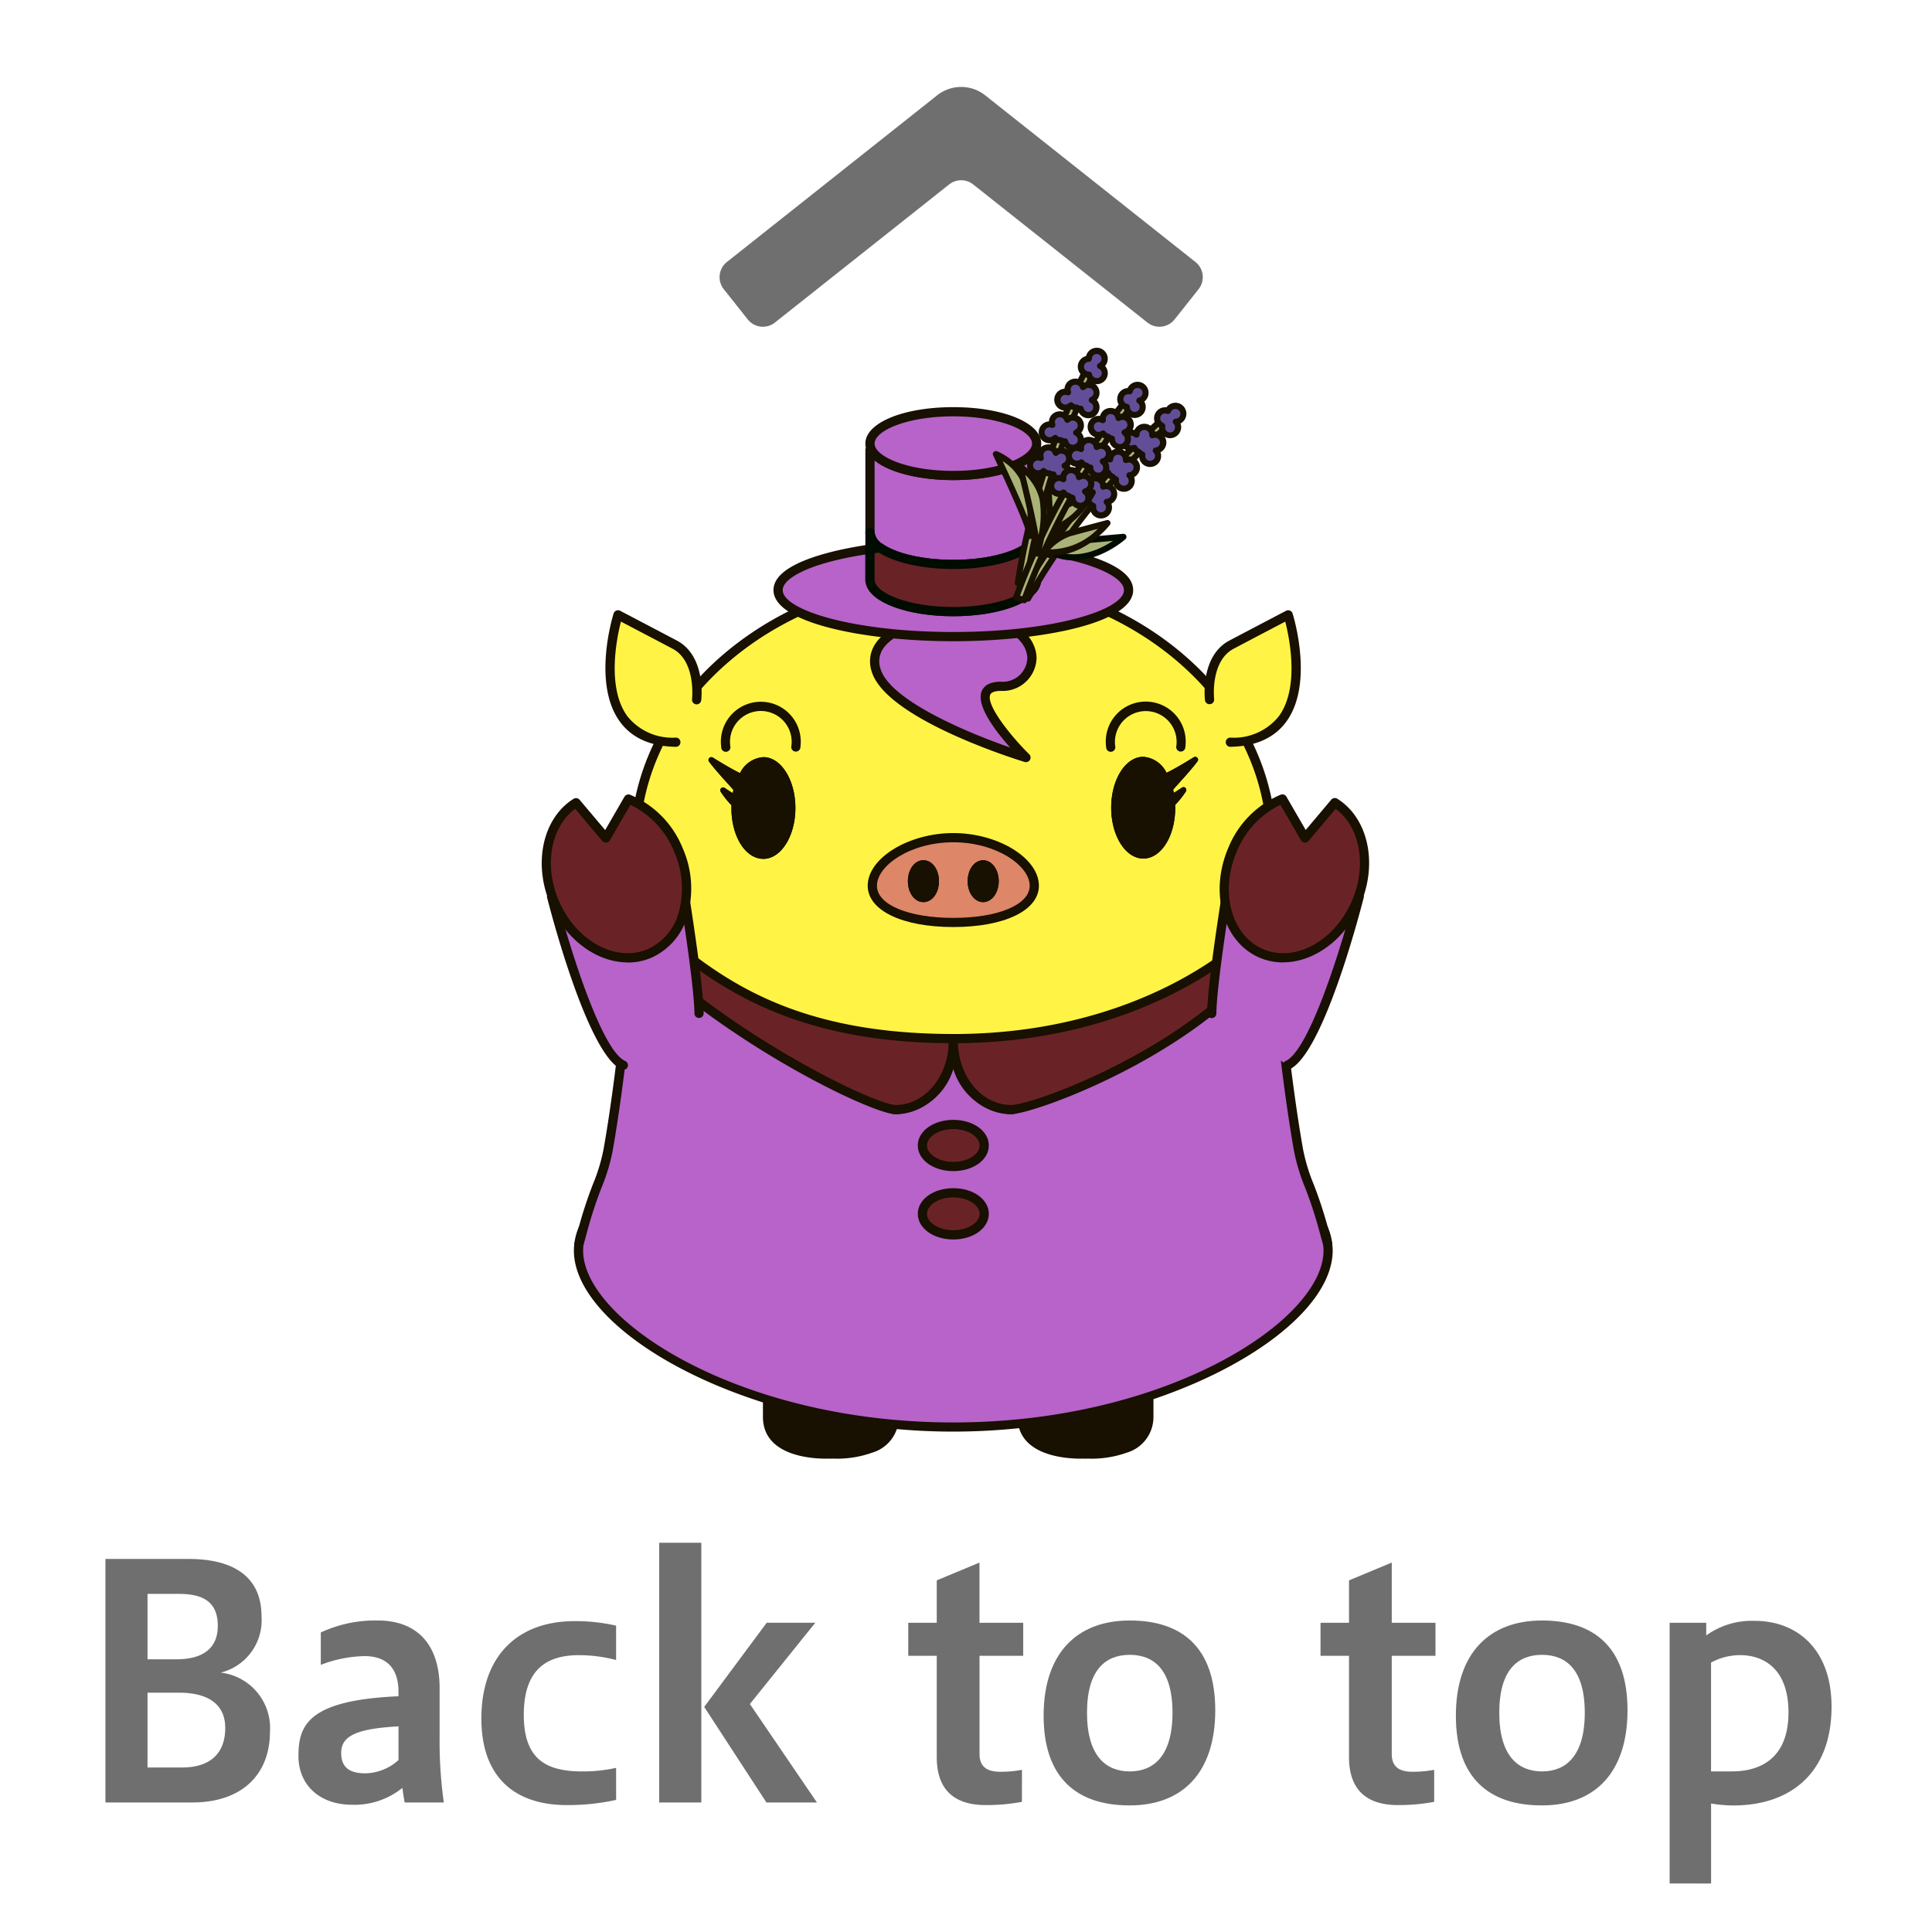
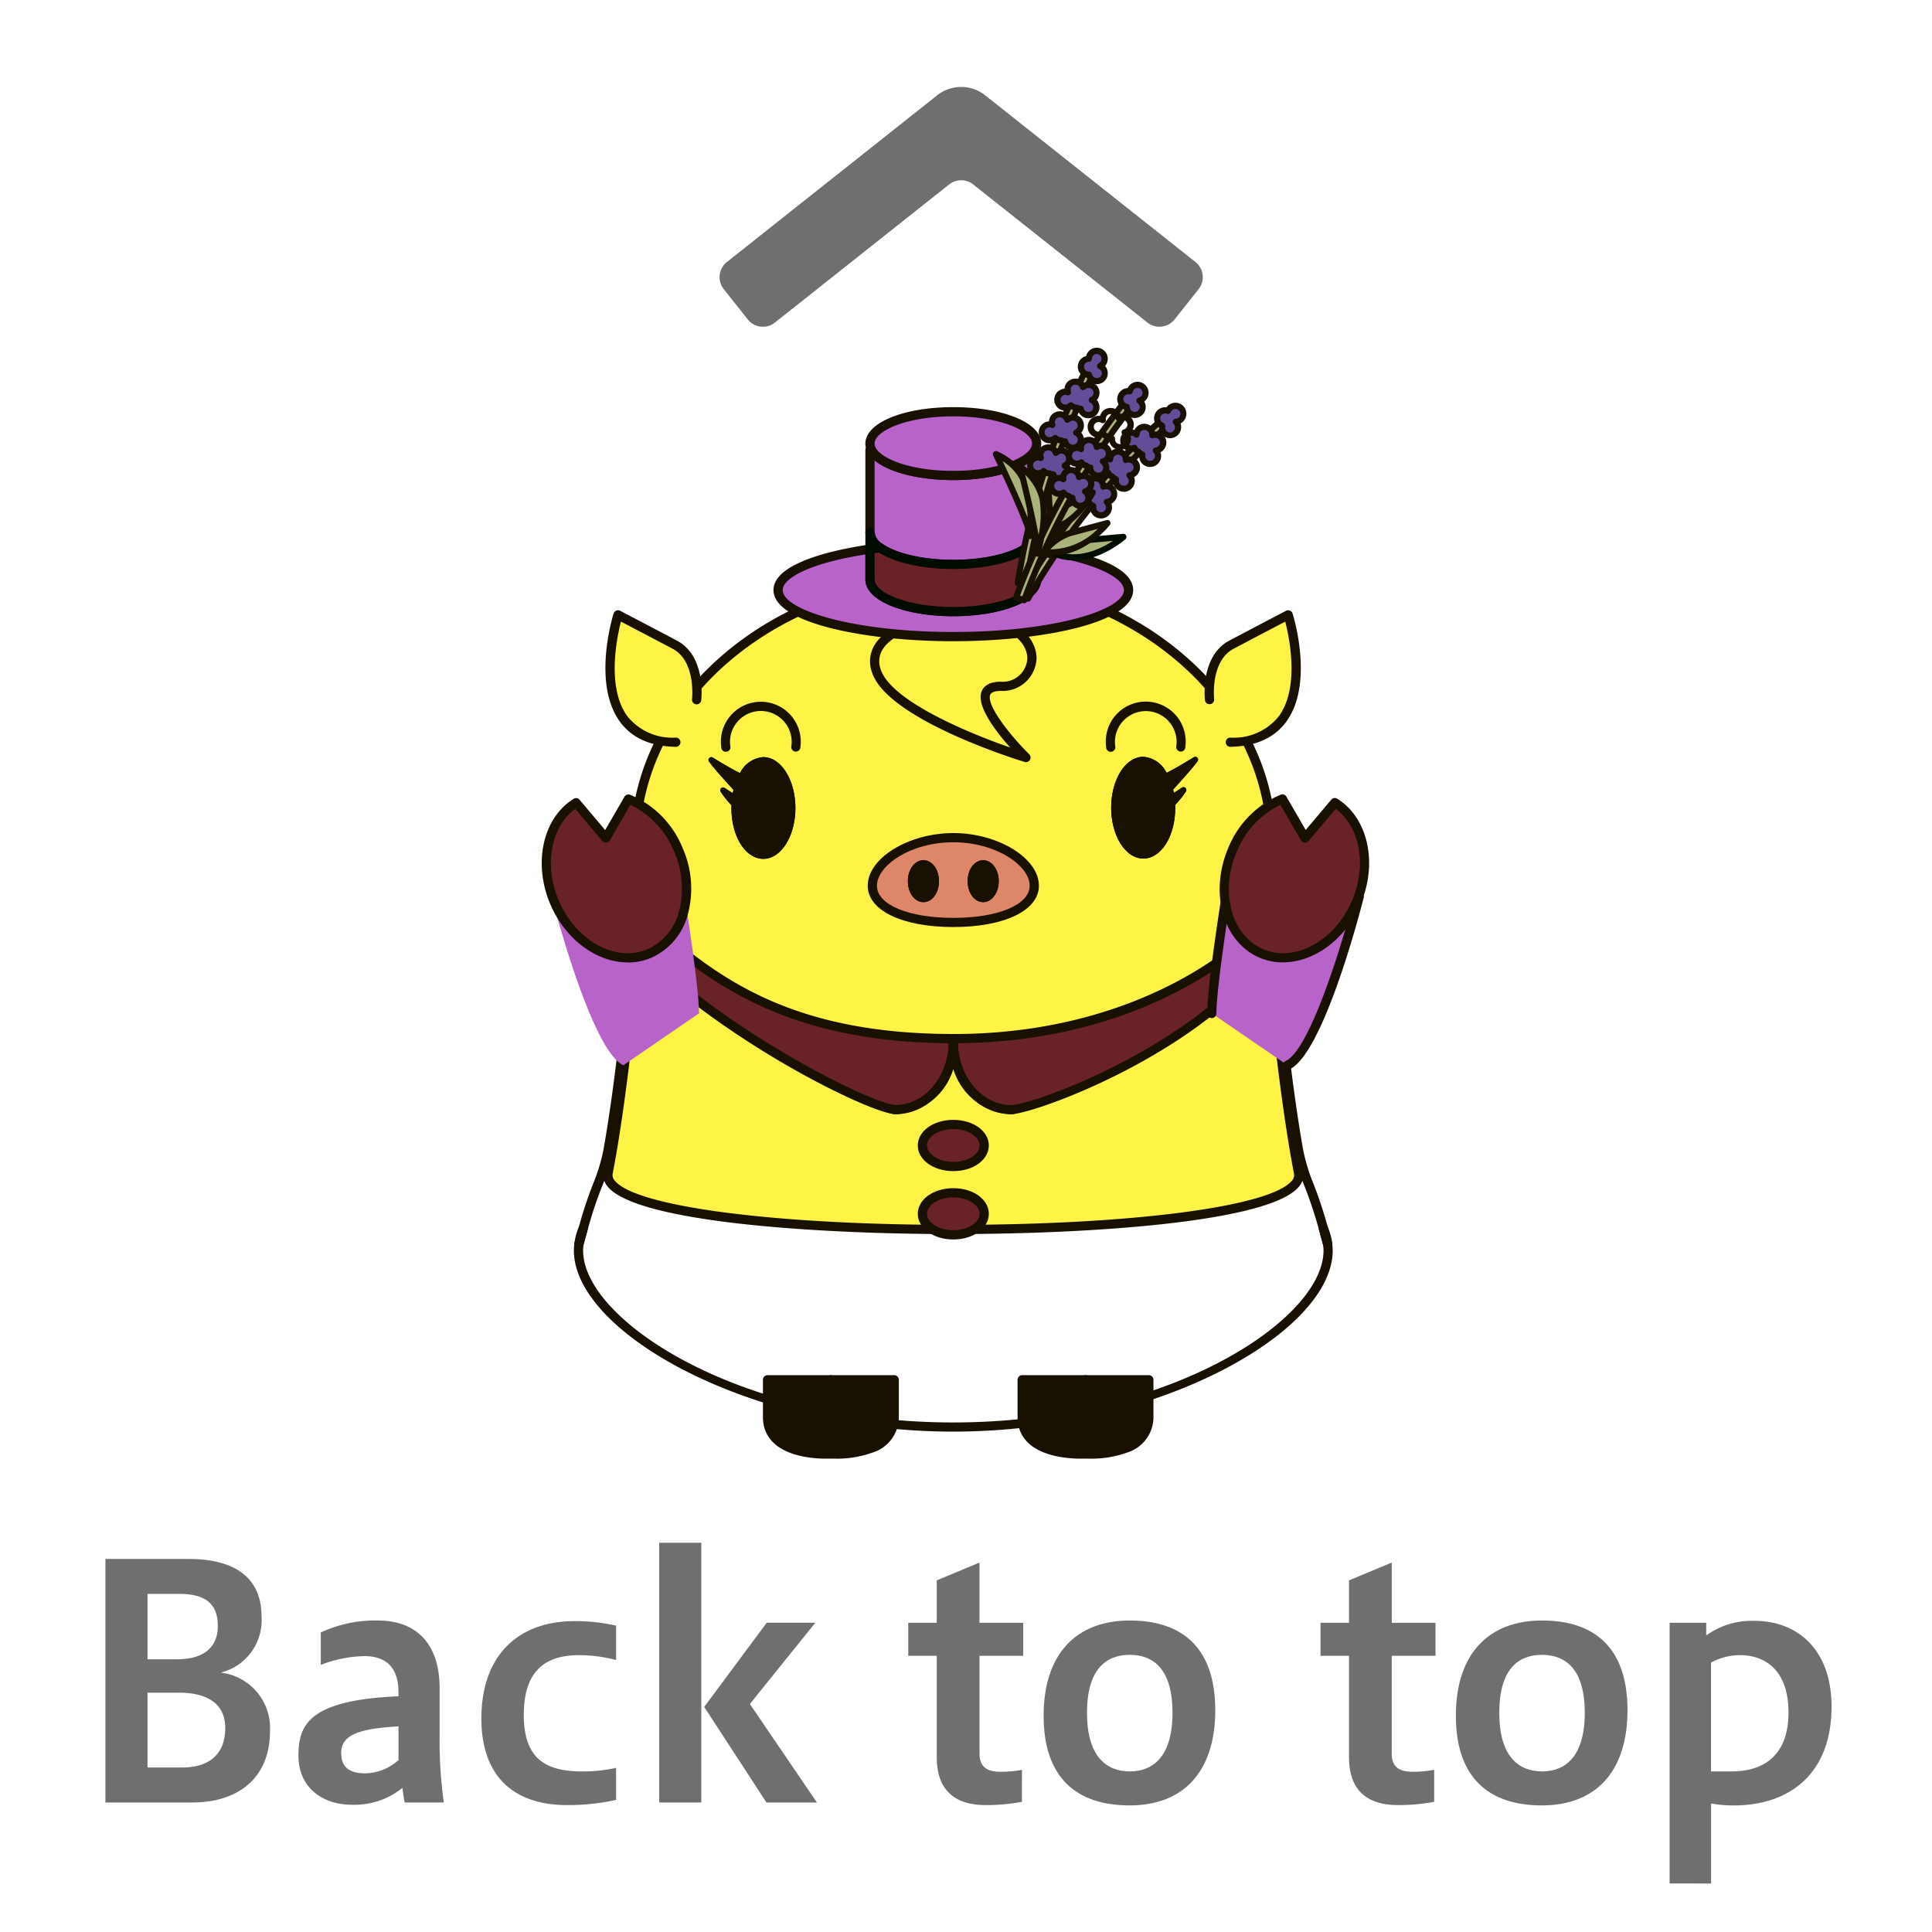
<svg xmlns="http://www.w3.org/2000/svg" id="レイヤー_1" data-name="レイヤー 1" width="200" height="200" viewBox="0 0 200 200">
  <defs>
    <style>.cls-1{fill:#181000;}.cls-2{fill:#fff445;}.cls-3,.cls-4{fill:#b763c9;}.cls-10,.cls-3,.cls-8{stroke:#000c00;stroke-linecap:round;stroke-linejoin:round;}.cls-3,.cls-8{stroke-width:0.954px;}.cls-5{fill:#000c00;}.cls-6{fill:#de8668;}.cls-7,.cls-8{fill:#692327;}.cls-10,.cls-9{fill:#aab377;}.cls-10{stroke-width:0.636px;}.cls-11{fill:#624e98;}.cls-12{fill:#6f6f6f;}</style>
  </defs>
  <path class="cls-1" d="M112.406,142.834v7.677s6.524.436,6.524-3.837v-3.84Z" />
  <path class="cls-1" d="M112.9,151h0c-.331,0-.529-.013-.529-.013a.475.475,0,0,1-.444-.476v-7.677a.477.477,0,0,1,.476-.478h6.524a.479.479,0,0,1,.478.478v3.84a3.841,3.841,0,0,1-2.745,3.7A10.815,10.815,0,0,1,112.9,151Zm-.022-.952a9.865,9.865,0,0,0,3.432-.561,2.89,2.89,0,0,0,2.14-2.813v-3.363h-5.572v6.737Z" />
  <path class="cls-1" d="M105.811,146.674c0,4.273,6.525,3.837,6.525,3.837v-7.677h-6.525Z" />
  <path class="cls-1" d="M111.839,151h0c-1.527,0-6.5-.311-6.5-4.326v-3.84a.477.477,0,0,1,.476-.478h6.525a.479.479,0,0,1,.477.478v7.677a.476.476,0,0,1-.445.476s-.2.013-.529.013Zm-5.55-7.689v3.363c0,3.045,3.88,3.374,5.55,3.374h.019v-6.737Z" />
  <path class="cls-1" d="M86.048,142.834v7.677s6.522.436,6.522-3.837v-3.84Z" />
  <path class="cls-1" d="M86.546,151h0c-.331,0-.529-.013-.529-.013a.475.475,0,0,1-.445-.476v-7.677a.477.477,0,0,1,.476-.478H92.57a.478.478,0,0,1,.477.478v3.84a3.841,3.841,0,0,1-2.743,3.7,10.807,10.807,0,0,1-3.758.627Zm-.021-.952a9.52,9.52,0,0,0,3.429-.561,2.891,2.891,0,0,0,2.14-2.813v-3.363H86.525v6.737Z" />
  <path class="cls-1" d="M79.452,146.674c0,4.273,6.525,3.837,6.525,3.837v-7.677H79.452Z" />
  <path class="cls-1" d="M85.48,151h0c-1.526,0-6.5-.311-6.5-4.326v-3.84a.477.477,0,0,1,.476-.478h6.525a.479.479,0,0,1,.477.478v7.677a.476.476,0,0,1-.445.476s-.2.013-.529.013Zm-5.551-7.689v3.363c0,3.045,3.881,3.374,5.551,3.374H85.5v-6.737Z" />
  <path class="cls-2" d="M134.423,121.416c-1.706-8.828-2.783-21.488-2.783-21.488V87.5C131.64,72.2,116.887,59.8,98.688,59.8S65.731,72.2,65.731,87.5V99.928s-1.073,12.66-2.779,21.488C61.446,129.227,135.93,129.227,134.423,121.416Z" />
  <path class="cls-1" d="M98.69,127.75c-14.633,0-32.782-1.284-35.77-4.9a1.805,1.805,0,0,1-.436-1.521c1.682-8.7,2.762-21.311,2.773-21.438l0-12.392c0-15.532,15-28.169,33.433-28.169s33.43,12.637,33.43,28.169V99.928c.008.086,1.092,12.7,2.772,21.4a1.808,1.808,0,0,1-.435,1.521c-2.989,3.62-21.138,4.9-35.765,4.9Zm0-67.47c-17.91,0-32.481,12.209-32.481,27.215V99.928c-.011.166-1.094,12.827-2.786,21.578a.829.829,0,0,0,.235.732c2.216,2.684,16.623,4.56,35.034,4.56s32.812-1.876,35.029-4.56a.838.838,0,0,0,.235-.732c-1.691-8.751-2.778-21.412-2.79-21.539V87.5c0-15.006-14.57-27.215-32.476-27.215Z" />
  <path class="cls-3" d="M137,127.181c.144.536.293,1.078.441,1.618A5.931,5.931,0,0,0,137,127.181Z" />
  <path class="cls-3" d="M60.372,127.182a5.94,5.94,0,0,0-.441,1.614C60.08,128.259,60.228,127.718,60.372,127.182Z" />
-   <path class="cls-4" d="M137.442,128.8c-.148-.54-.3-1.082-.441-1.618-1.12-4.149-2.1-5.45-2.578-8.136-1.294-7.285-2.225-16.963-2.6-21.213-9.547,5.534-24.9,17.03-27.156,17.03-3.3,0-5.981-3.166-5.981-7.078,0,3.912-2.678,7.078-5.984,7.078-2.25,0-17.61-11.5-27.154-17.03-.374,4.25-1.3,13.928-2.6,21.213-.479,2.686-1.46,3.99-2.58,8.137-.144.536-.292,1.077-.441,1.614a5.718,5.718,0,0,0-.045.667c0,7.98,17.372,18.265,38.795,18.265s38.806-10.285,38.806-18.265A5.265,5.265,0,0,0,137.442,128.8Z" />
  <path class="cls-1" d="M98.681,148.2c-21.15,0-39.272-10.305-39.272-18.741a5.83,5.83,0,0,1,.048-.724.332.332,0,0,1,.015-.071c.149-.536.3-1.075.44-1.607a43.822,43.822,0,0,1,1.483-4.505,18.625,18.625,0,0,0,1.088-3.6c1.309-7.369,2.249-17.259,2.591-21.169a.475.475,0,0,1,.713-.372c4.154,2.408,9.484,5.994,14.186,9.158,5.7,3.838,11.6,7.809,12.731,7.809,3.036,0,5.505-2.961,5.505-6.6a.478.478,0,0,1,.955,0c0,3.641,2.468,6.6,5.5,6.6,1.131,0,7.029-3.972,12.733-7.809,4.7-3.164,10.03-6.75,14.183-9.158a.476.476,0,0,1,.714.372c.345,3.917,1.288,13.818,2.594,21.169a18.527,18.527,0,0,0,1.086,3.6,44.4,44.4,0,0,1,1.483,4.5l.439,1.616a5.385,5.385,0,0,1,.063.79c0,8.436-18.129,18.741-39.283,18.741ZM60.4,128.888a5.029,5.029,0,0,0-.036.575c0,7.163,16.09,17.789,38.317,17.789s38.33-10.626,38.33-17.789a4.706,4.706,0,0,0-.044-.6l-.427-1.554a43.227,43.227,0,0,0-1.453-4.407,19.772,19.772,0,0,1-1.135-3.77c-1.235-6.956-2.145-16.17-2.536-20.5-4.026,2.381-9.035,5.753-13.481,8.744-7.565,5.091-11.91,7.97-13.266,7.97a6.554,6.554,0,0,1-5.981-4.7,6.559,6.559,0,0,1-5.984,4.7c-1.353,0-5.7-2.879-13.264-7.968-4.447-2.993-9.458-6.365-13.483-8.745-.388,4.328-1.3,13.53-2.535,20.5a19.709,19.709,0,0,1-1.133,3.764,43.267,43.267,0,0,0-1.458,4.414c-.14.525-.284,1.056-.431,1.582Z" />
  <path class="cls-5" d="M118.343,88.875c-1.828,0-3.313-2.362-3.313-5.266s1.485-5.264,3.313-5.264A2.92,2.92,0,0,1,120.76,80c1.029-.488,2.794-1.595,2.813-1.606a.3.3,0,0,1,.372.05.288.288,0,0,1,.018.372c-.556.742-1.349,1.618-1.928,2.259-.233.26-.476.528-.591.667.024.109.048.221.07.331.4-.232.825-.529.832-.533a.292.292,0,0,1,.412.4,9.334,9.334,0,0,1-1.106,1.382c0,.1.007.2.007.292,0,2.952-1.457,5.266-3.316,5.266Z" />
  <path class="cls-5" d="M79.029,88.909c-1.858,0-3.312-2.311-3.312-5.265,0-.1,0-.2,0-.292a9.325,9.325,0,0,1-1.106-1.383.293.293,0,0,1,.414-.4s.431.3.829.535c.021-.113.045-.225.07-.332-.116-.14-.36-.411-.6-.673-.578-.639-1.368-1.513-1.923-2.252a.292.292,0,0,1,.021-.374.289.289,0,0,1,.37-.048c.018.011,1.786,1.118,2.814,1.606a2.924,2.924,0,0,1,2.416-1.653c1.829,0,3.317,2.362,3.317,5.266s-1.488,5.265-3.317,5.265Z" />
  <path class="cls-1" d="M118.343,88.875c-1.828,0-3.313-2.362-3.313-5.266s1.485-5.264,3.313-5.264A2.92,2.92,0,0,1,120.76,80c1.029-.488,2.794-1.595,2.813-1.606a.3.3,0,0,1,.372.05.288.288,0,0,1,.018.372c-.556.742-1.349,1.618-1.928,2.259-.233.26-.476.528-.591.667.024.109.048.221.07.331.4-.232.825-.529.832-.533a.292.292,0,0,1,.412.4,9.334,9.334,0,0,1-1.106,1.382c0,.1.007.2.007.292,0,2.952-1.457,5.266-3.316,5.266Z" />
  <path class="cls-1" d="M79.029,88.909c-1.858,0-3.312-2.311-3.312-5.265,0-.1,0-.2,0-.292a9.325,9.325,0,0,1-1.106-1.383.293.293,0,0,1,.414-.4s.431.3.829.535c.021-.113.045-.225.07-.332-.116-.14-.36-.411-.6-.673-.578-.639-1.368-1.513-1.923-2.252a.292.292,0,0,1,.021-.374.289.289,0,0,1,.37-.048c.018.011,1.786,1.118,2.814,1.606a2.924,2.924,0,0,1,2.416-1.653c1.829,0,3.317,2.362,3.317,5.266s-1.488,5.265-3.317,5.265Z" />
  <path class="cls-6" d="M107.069,91.687c0-2.423-3.751-4.972-8.381-4.972S90.3,89.264,90.3,91.687s3.755,3.8,8.385,3.8S107.069,94.112,107.069,91.687Z" />
  <path class="cls-1" d="M98.688,95.967c-5.3,0-8.863-1.719-8.863-4.28,0-2.853,4.225-5.449,8.863-5.449s8.86,2.6,8.86,5.449c0,2.561-3.564,4.28-8.86,4.28Zm0-8.775c-4.454,0-7.908,2.417-7.908,4.5,0,1.959,3.251,3.327,7.908,3.327s7.905-1.368,7.905-3.327c0-2.078-3.455-4.5-7.905-4.5Z" />
  <path class="cls-5" d="M101.78,93.388c-.9,0-1.608-.952-1.608-2.168s.706-2.168,1.608-2.168,1.609.973,1.609,2.168-.721,2.168-1.609,2.168Z" />
  <path class="cls-5" d="M95.592,93.388c-.9,0-1.608-.952-1.608-2.168s.7-2.168,1.608-2.168S97.2,90,97.2,91.22s-.706,2.168-1.608,2.168Z" />
  <path class="cls-1" d="M101.78,93.388c-.9,0-1.608-.952-1.608-2.168s.706-2.168,1.608-2.168,1.609.973,1.609,2.168-.721,2.168-1.609,2.168Z" />
  <path class="cls-1" d="M95.592,93.388c-.9,0-1.608-.952-1.608-2.168s.7-2.168,1.608-2.168S97.2,90,97.2,91.22s-.706,2.168-1.608,2.168Z" />
-   <path class="cls-4" d="M98.7,63.666s-9.44.954-8,5.713,15.512,9.041,15.512,9.041-7.369-7.3-2.633-7.376S108.8,63.693,98.7,63.666Z" />
  <path class="cls-1" d="M106.209,78.9a.467.467,0,0,1-.138-.021c-.586-.178-14.342-4.417-15.831-9.36a3.282,3.282,0,0,1,.391-2.9c1.851-2.774,7.773-3.4,8.022-3.426,5.966.014,8.632,2.5,8.65,4.955a3.509,3.509,0,0,1-3.718,3.374c-.422.007-.951.081-1.078.4-.429,1.068,2.1,4.245,4.037,6.159a.478.478,0,0,1-.335.817ZM98.7,64.142c-.007.005-5.676.606-7.279,3.006a2.345,2.345,0,0,0-.269,2.092c.972,3.225,8.857,6.56,13.417,8.142-1.5-1.682-3.54-4.346-2.948-5.814.258-.648.913-.983,1.946-1a2.542,2.542,0,0,0,2.781-2.413c-.014-1.922-2.415-4-7.648-4.012Z" />
  <path class="cls-1" d="M122.239,77.805a.479.479,0,0,1-.479-.478,3.193,3.193,0,1,0-6.3,0,.477.477,0,1,1-.953,0,4.138,4.138,0,1,1,8.2,0,.478.478,0,0,1-.476.478Z" />
  <path class="cls-1" d="M82.385,77.805a.476.476,0,0,1-.476-.478,3.192,3.192,0,1,0-6.294,0,.478.478,0,1,1-.955,0,4.136,4.136,0,1,1,8.2,0,.476.476,0,0,1-.476.478Z" />
  <path class="cls-7" d="M98.688,107.784c0-.092-.008-.177-.012-.269-19.555,0-26.752-8.1-32.945-13v1.154s-.061.807-.181,2.161c9.855,9.856,24.9,17.03,27.154,17.03C96.01,114.862,98.688,111.7,98.688,107.784Z" />
  <path class="cls-1" d="M92.7,115.338c-2.418,0-17.641-7.317-27.493-17.168a.474.474,0,0,1-.137-.379c.12-1.352.181-2.154.183-2.156l0-1.118a.477.477,0,0,1,.772-.375c.707.559,1.425,1.158,2.174,1.785,5.933,4.95,13.313,11.112,30.475,11.112a.476.476,0,0,1,.475.458l.006.089c0,.065.007.131.007.2,0,4.166-2.9,7.554-6.46,7.554ZM66.044,97.652c9.709,9.624,24.6,16.734,26.66,16.734,2.979,0,5.413-2.851,5.5-6.395-17.179-.118-24.939-6.592-30.618-11.333-.47-.393-.928-.777-1.382-1.146v.159c0,.034-.055.757-.163,1.981Z" />
  <path class="cls-7" d="M98.7,107.515c0,.092-.01.177-.01.269,0,3.912,2.676,7.078,5.981,7.078,2.253,0,19.876-6.247,27.156-17.03-.119-1.354-.185-2.161-.185-2.161V94.518C129.186,98,117.911,107.515,98.7,107.515Z" />
  <path class="cls-1" d="M104.669,115.338c-3.564,0-6.46-3.388-6.46-7.554,0-.06,0-.116.007-.173l.005-.1a.476.476,0,0,1,.477-.469c19.218,0,30.215-9.477,32.553-12.8a.477.477,0,0,1,.867.275V95.67h0s.065.8.181,2.121a.478.478,0,0,1-.079.308c-7.3,10.812-25.147,17.239-27.551,17.239Zm-5.5-7.349c.091,3.545,2.523,6.4,5.5,6.4,2.319,0,19.486-6.218,26.664-16.682-.081-.938-.135-1.59-.157-1.858-3.6,4-14.411,12-32.01,12.143Z" />
  <path class="cls-7" d="M101.884,118.58c0-1.2-1.43-2.176-3.2-2.176s-3.2.973-3.2,2.176,1.435,2.175,3.2,2.175S101.884,119.782,101.884,118.58Z" />
  <path class="cls-1" d="M98.688,121.233c-2.064,0-3.679-1.164-3.679-2.653s1.615-2.652,3.679-2.652,3.674,1.164,3.674,2.652-1.615,2.653-3.674,2.653Zm0-4.353c-1.478,0-2.727.779-2.727,1.7s1.249,1.7,2.727,1.7,2.72-.776,2.72-1.7-1.246-1.7-2.72-1.7Z" />
  <path class="cls-7" d="M101.884,125.654c0-1.2-1.43-2.179-3.2-2.179s-3.2.975-3.2,2.179,1.435,2.18,3.2,2.18S101.884,126.858,101.884,125.654Z" />
  <path class="cls-1" d="M98.688,128.31c-2.064,0-3.679-1.167-3.679-2.656S96.624,123,98.688,123s3.674,1.165,3.674,2.655-1.615,2.656-3.674,2.656Zm0-4.358c-1.478,0-2.727.779-2.727,1.7s1.249,1.7,2.727,1.7,2.72-.782,2.72-1.7-1.246-1.7-2.72-1.7Z" />
  <path class="cls-2" d="M125.213,72.44s-.5-4.248,2.281-5.711,5.859-3.075,5.859-3.075,4.1,13.031-6.005,13.178" />
  <path class="cls-1" d="M127.348,77.311a.478.478,0,0,1-.007-.955,5.962,5.962,0,0,0,5.059-2.228c2.143-2.965,1.08-8.091.65-9.778-1,.521-3.247,1.7-5.332,2.8-2.456,1.291-2.035,5.193-2.03,5.234a.478.478,0,0,1-.949.11c-.021-.187-.5-4.591,2.534-6.188,2.782-1.466,5.858-3.077,5.858-3.077a.478.478,0,0,1,.677.279c.091.293,2.224,7.219-.635,11.175-1.23,1.7-3.187,2.585-5.818,2.626Z" />
  <path class="cls-2" d="M72.115,72.44s.5-4.248-2.28-5.711-5.858-3.075-5.858-3.075-4.1,13.031,6,13.178" />
  <path class="cls-1" d="M69.981,77.311h-.007c-2.629-.041-4.586-.922-5.816-2.625C61.3,70.73,63.429,63.8,63.521,63.51a.481.481,0,0,1,.273-.3.468.468,0,0,1,.405.018s3.075,1.611,5.86,3.077c3.036,1.6,2.553,6,2.531,6.189a.477.477,0,0,1-.948-.111c0-.041.427-3.943-2.027-5.234-2.089-1.1-4.34-2.281-5.336-2.8-.431,1.687-1.492,6.814.652,9.778a5.959,5.959,0,0,0,5.057,2.228.478.478,0,0,1-.007.955Z" />
  <path class="cls-4" d="M98.684,65.9c10.021,0,18.144-2.16,18.144-4.818,0-1.828-3.847-3.423-9.512-4.238v3.274H107.3c-.149,1.771-3.946,3.192-8.617,3.192s-8.464-1.421-8.613-3.192H90.06V56.847c-5.665.815-9.512,2.41-9.512,4.238C80.548,63.743,88.67,65.9,98.684,65.9Z" />
  <path class="cls-1" d="M98.684,66.379c-9.023,0-18.613-1.855-18.613-5.294,0-2.96,6.937-4.281,9.921-4.711a.474.474,0,0,1,.381.112.486.486,0,0,1,.164.361v3.165c0,.022.009.046.012.068.108,1.3,3.477,2.756,8.136,2.756,4.729,0,8.029-1.424,8.141-2.756a.458.458,0,0,1,.013-.074V56.847a.482.482,0,0,1,.164-.361.465.465,0,0,1,.381-.112c2.984.43,9.921,1.749,9.921,4.711,0,3.439-9.6,5.294-18.621,5.294Zm-9.1-8.979c-5.907.92-8.559,2.5-8.559,3.685,0,2.052,7.253,4.339,17.66,4.339s17.667-2.287,17.667-4.339c0-1.186-2.653-2.765-8.559-3.685v2.721a.445.445,0,0,1-.032.171c-.324,2-4.175,3.5-9.075,3.5s-8.763-1.5-9.075-3.51a.472.472,0,0,1-.027-.16V57.4Z" />
  <path class="cls-4" d="M107.137,46.588c-.807,1.5-4.287,2.632-8.452,2.632s-7.641-1.13-8.449-2.632H90.06v8.544a2.046,2.046,0,0,0,1.047,1.577c1.463,1.026,4.311,1.721,7.578,1.721s6.117-.694,7.58-1.721a2.051,2.051,0,0,0,1.051-1.576V46.588Z" />
  <path class="cls-1" d="M98.685,58.908c-3.252,0-6.262-.694-7.852-1.81a2.429,2.429,0,0,1-1.25-1.966V46.588a.477.477,0,0,1,.477-.477h.176a.474.474,0,0,1,.42.251c.62,1.155,3.645,2.382,8.029,2.382s7.411-1.229,8.032-2.382a.477.477,0,0,1,.42-.251h.179a.476.476,0,0,1,.476.477v8.545a2.431,2.431,0,0,1-1.254,1.965c-1.587,1.116-4.6,1.81-7.853,1.81ZM90.537,47.656v7.41a1.672,1.672,0,0,0,.845,1.252c1.438,1.008,4.237,1.635,7.3,1.635s5.868-.627,7.306-1.635a1.693,1.693,0,0,0,.848-1.188V47.653c-1.491,1.237-4.6,2.044-8.154,2.044s-6.658-.8-8.148-2.041Z" />
  <path class="cls-4" d="M98.685,42.624c-4.762,0-8.625,1.475-8.625,3.3a1.4,1.4,0,0,0,.176.667c.808,1.5,4.284,2.632,8.449,2.632s7.645-1.13,8.452-2.632a1.41,1.41,0,0,0,.179-.667C107.316,44.1,103.452,42.624,98.685,42.624Z" />
  <path class="cls-1" d="M98.685,49.7c-4.31,0-7.958-1.186-8.869-2.884a1.865,1.865,0,0,1-.233-.892c0-2.152,3.914-3.776,9.1-3.776s9.107,1.624,9.107,3.776a1.868,1.868,0,0,1-.233.892c-.913,1.7-4.565,2.884-8.874,2.884Zm0-6.6c-4.8,0-8.148,1.487-8.148,2.821a.9.9,0,0,0,.119.44c.62,1.156,3.645,2.383,8.029,2.383s7.411-1.229,8.032-2.382a.925.925,0,0,0,.122-.441c0-1.334-3.351-2.821-8.154-2.821Z" />
  <path class="cls-8" d="M90.06,55.132v1.715c.341-.05.691-.095,1.047-.138A2.046,2.046,0,0,1,90.06,55.132Z" />
  <path class="cls-7" d="M106.265,56.709c.356.043.706.088,1.051.138V55.133A2.051,2.051,0,0,1,106.265,56.709Z" />
  <path class="cls-1" d="M107.316,57.323a.522.522,0,0,1-.067,0q-.513-.071-1.043-.137a.478.478,0,0,1-.213-.865,1.693,1.693,0,0,0,.846-1.187.477.477,0,0,1,.477-.473h0a.476.476,0,0,1,.475.476v1.714a.476.476,0,0,1-.165.36.467.467,0,0,1-.311.116Z" />
  <path class="cls-8" d="M90.072,60.121c.149,1.771,3.944,3.192,8.613,3.192s8.468-1.421,8.617-3.192h.014V56.847c-.345-.05-.7-.095-1.051-.138-1.463,1.027-4.311,1.721-7.58,1.721s-6.115-.7-7.578-1.721c-.356.043-.706.088-1.047.138v3.274Z" />
  <line class="cls-3" x1="107.316" y1="59.826" x2="107.316" y2="59.779" />
  <path class="cls-9" d="M106.421,61.965a72.926,72.926,0,0,1,14.889-18.28l-.555-.676a73.868,73.868,0,0,0-15.093,18.52l.759.436Z" />
  <path class="cls-1" d="M106.421,62.282a.318.318,0,0,1-.159-.042l-.758-.434a.32.32,0,0,1-.119-.434,74.06,74.06,0,0,1,15.17-18.609.318.318,0,0,1,.446.045l.555.676a.308.308,0,0,1,.07.234.32.32,0,0,1-.117.217A72.042,72.042,0,0,0,106.7,62.123a.324.324,0,0,1-.194.148.291.291,0,0,1-.083.011Zm-.325-.87.206.119a74.638,74.638,0,0,1,14.564-17.884l-.15-.184A74.762,74.762,0,0,0,106.1,61.412Z" />
  <path class="cls-10" d="M109.3,57.362a6.677,6.677,0,0,1,2.894-1.415c1.363-.134,4.1-.369,4.1-.369S112.82,58.7,109.3,57.362Z" />
  <path class="cls-9" d="M108.613,57.447s1.619-3.309,1.488-5.536a5.725,5.725,0,0,0-1.727-3.649S109.005,56.426,108.613,57.447Z" />
  <path class="cls-1" d="M108.613,57.764a.338.338,0,0,1-.127-.025.319.319,0,0,1-.17-.406c.268-.7-.017-5.919-.259-9.047a.319.319,0,0,1,.528-.263,6,6,0,0,1,1.833,3.87c.135,2.284-1.452,5.556-1.52,5.694a.317.317,0,0,1-.285.177Zm.148-8.575c.107,1.515.289,4.375.3,6.356a10.1,10.1,0,0,0,.726-3.614,5.192,5.192,0,0,0-1.022-2.742Z" />
  <path class="cls-11" d="M120.906,42.532a.823.823,0,1,1,.818,1.119.821.821,0,0,1-.887,1.336.822.822,0,0,1-.511-.914l-.015,0a.825.825,0,0,1,.595-1.538Z" />
  <path class="cls-1" d="M121.133,45.363a1.14,1.14,0,0,1-1.137-1.1,1.135,1.135,0,0,1-.433-.505,1.122,1.122,0,0,1-.017-.87,1.148,1.148,0,0,1,1.2-.723,1.166,1.166,0,0,1,1.339-.4,1.14,1.14,0,0,1,.123,2.07,1.145,1.145,0,0,1-1.075,1.525ZM120.61,42.8a.506.506,0,0,0-.471.322.507.507,0,0,0,.288.657.4.4,0,0,1,.211.356.5.5,0,0,0,.964.274.491.491,0,0,0-.106-.529.326.326,0,0,1-.07-.338.319.319,0,0,1,.277-.2.5.5,0,0,0,.153-.974.511.511,0,0,0-.653.288.318.318,0,0,1-.412.181.5.5,0,0,0-.181-.034Z" />
  <path class="cls-11" d="M116.769,44.853a.828.828,0,0,1,.877.138.821.821,0,1,1,1.64.065.8.8,0,0,1,.61-.01.822.822,0,0,1-.245,1.586.822.822,0,1,1-1.4.42l-.018,0a.787.787,0,0,1-.339-.255.82.82,0,0,1-.461-.434.824.824,0,0,1-.666-1.508Z" />
  <path class="cls-1" d="M119.06,48.343a1.133,1.133,0,0,1-1.137-1.1,1.086,1.086,0,0,1-.22-.188,1.1,1.1,0,0,1-.412-.324,1.16,1.16,0,0,1-1.232-.667,1.139,1.139,0,0,1,1.379-1.548,1.133,1.133,0,0,1,.571-.558,1.163,1.163,0,0,1,1.5.582.961.961,0,0,1,.049.131,1.126,1.126,0,0,1,.45.076,1.135,1.135,0,0,1,.123,2.068,1.137,1.137,0,0,1-1.072,1.526Zm-.737-1.6a.317.317,0,0,1,.176.107.321.321,0,0,1,.068.261.5.5,0,0,0,.312.563.52.52,0,0,0,.653-.288.5.5,0,0,0-.11-.531.323.323,0,0,1-.069-.337.319.319,0,0,1,.277-.2.5.5,0,1,0-.219-.968.317.317,0,0,1-.308-.03.32.32,0,0,1-.134-.278.509.509,0,0,0-.04-.24.516.516,0,0,0-.665-.256.5.5,0,0,0-.3.454.315.315,0,0,1-.19.285.312.312,0,0,1-.337-.052.507.507,0,0,0-.538-.084.486.486,0,0,0-.266.277.506.506,0,0,0,.008.386.518.518,0,0,0,.667.26.322.322,0,0,1,.418.161.5.5,0,0,0,.283.268.32.32,0,0,1,.138.1.488.488,0,0,0,.176.142Z" />
  <path class="cls-11" d="M114.045,47.42a.824.824,0,0,1,.878.137.816.816,0,0,1,.488-.74.825.825,0,0,1,1.085.422.816.816,0,0,1,.063.381.851.851,0,0,1,.615-.01.828.828,0,0,1,.468,1.067.82.82,0,0,1-.716.52.822.822,0,1,1-1.4.425s-.007,0-.015-.006a.814.814,0,0,1-.341-.255.805.805,0,0,1-.462-.437.822.822,0,0,1-.664-1.5Z" />
  <path class="cls-1" d="M116.337,50.91a1.141,1.141,0,0,1-1.141-1.1,1.077,1.077,0,0,1-.218-.181,1.126,1.126,0,0,1-.414-.327,1.141,1.141,0,1,1,.148-2.215,1.151,1.151,0,0,1,.572-.556,1.17,1.17,0,0,1,1.5.583c.018.042.034.086.048.129a1.222,1.222,0,0,1,.453.075,1.14,1.14,0,0,1,.12,2.072,1.138,1.138,0,0,1-1.07,1.524Zm-1.628-2.3a.3.3,0,0,1,.116.022A.308.308,0,0,1,115,48.8a.494.494,0,0,0,.28.266.317.317,0,0,1,.137.1.486.486,0,0,0,.208.157.211.211,0,0,1,.1.058.318.318,0,0,1,.109.3.5.5,0,0,0,.312.557.5.5,0,0,0,.545-.82.322.322,0,0,1-.067-.337.317.317,0,0,1,.276-.2.5.5,0,1,0-.226-.966.329.329,0,0,1-.307-.035.325.325,0,0,1-.131-.28.5.5,0,0,0-.038-.233.516.516,0,0,0-.663-.259.509.509,0,0,0-.3.453.316.316,0,0,1-.529.233.5.5,0,1,0-.129.839.32.32,0,0,1,.128-.027Z" />
  <path class="cls-11" d="M111.688,50.18a.818.818,0,0,1,.874.138A.822.822,0,0,1,114.135,50a.765.765,0,0,1,.066.382.82.82,0,0,1,1.08,1.056.813.813,0,0,1-.714.523.821.821,0,0,1-.887,1.337.825.825,0,0,1-.511-.917l-.015,0a.824.824,0,0,1-.341-.254.833.833,0,0,1-.46-.437.823.823,0,1,1-.665-1.506Z" />
  <path class="cls-1" d="M113.976,53.671a1.135,1.135,0,0,1-1.138-1.1,1.183,1.183,0,0,1-.217-.184,5.405,5.405,0,0,0-1.646-.992,1.146,1.146,0,0,1,.585-1.505,1.129,1.129,0,0,1,.794-.046,1.131,1.131,0,0,1,.57-.556,1.164,1.164,0,0,1,1.5.582,1.28,1.28,0,0,1,.049.13,1.14,1.14,0,0,1,.575,2.147,1.139,1.139,0,0,1-1.075,1.524Zm-.727-1.6a.313.313,0,0,1,.171.113.318.318,0,0,1,.063.25A.506.506,0,0,0,113.8,53a.517.517,0,0,0,.654-.29.493.493,0,0,0-.11-.53.316.316,0,0,1,.208-.538.494.494,0,0,0,.437-.32.5.5,0,0,0-.662-.647.319.319,0,0,1-.438-.323.47.47,0,0,0-.038-.225.517.517,0,0,0-.667-.258.5.5,0,0,0-.3.455.318.318,0,0,1-.529.232.5.5,0,0,0-.533-.086.506.506,0,0,0-.26.667.515.515,0,0,0,.666.258.317.317,0,0,1,.42.161.5.5,0,0,0,.287.27.329.329,0,0,1,.129.1.533.533,0,0,0,.189.149Z" />
  <path class="cls-9" d="M106.229,60.492a72.985,72.985,0,0,1,7.277-22.426l-.764-.427a74.057,74.057,0,0,0-7.378,22.723l.865.13Z" />
  <path class="cls-1" d="M106.229,60.812a.231.231,0,0,1-.046,0l-.865-.129a.322.322,0,0,1-.268-.363,74.6,74.6,0,0,1,7.414-22.831.321.321,0,0,1,.434-.123l.763.429a.32.32,0,0,1,.121.434,71.914,71.914,0,0,0-7.238,22.317.321.321,0,0,1-.315.271Zm-.5-.716.236.036a74.5,74.5,0,0,1,7.114-21.94l-.208-.118A74.654,74.654,0,0,0,105.727,60.1Z" />
  <path class="cls-9" d="M107.25,55.161a6.694,6.694,0,0,1,2.184-2.365c1.222-.617,3.688-1.824,3.688-1.824S111.015,55.133,107.25,55.161Z" />
  <path class="cls-1" d="M107.25,55.479a.321.321,0,0,1-.277-.473,6.9,6.9,0,0,1,2.317-2.493c1.226-.619,3.692-1.827,3.692-1.827a.318.318,0,0,1,.367.061.323.323,0,0,1,.058.368c-.091.176-2.241,4.336-6.155,4.364Zm5.008-3.73c-.824.406-1.966.97-2.68,1.332a5.328,5.328,0,0,0-1.725,1.718,6.962,6.962,0,0,0,4.405-3.05Z" />
  <path class="cls-9" d="M106.642,55.488s.314-3.669-.613-5.7a5.731,5.731,0,0,0-2.932-2.775S106.636,54.4,106.642,55.488Z" />
  <path class="cls-1" d="M106.642,55.806h-.013a.321.321,0,0,1-.306-.317c0-.743-2.155-5.51-3.512-8.34a.319.319,0,0,1,.05-.351.325.325,0,0,1,.348-.084,6.005,6.005,0,0,1,3.11,2.943c.951,2.081.652,5.705.64,5.857a.319.319,0,0,1-.317.292Zm-2.849-8.069c.649,1.374,1.854,3.979,2.575,5.823a10.126,10.126,0,0,0-.628-3.641,5.227,5.227,0,0,0-1.947-2.182Z" />
  <path class="cls-11" d="M112.713,37.141a.823.823,0,1,1,1.165.745.821.821,0,1,1-1.149.9l-.016,0a.823.823,0,1,1,0-1.645Z" />
  <path class="cls-1" d="M113.535,39.772a1.137,1.137,0,0,1-1.046-.688,1.143,1.143,0,0,1-.058-2.227,1.14,1.14,0,1,1,1.965,1.029,1.137,1.137,0,0,1-.861,1.886Zm-.806-1.307a.322.322,0,0,1,.315.263.5.5,0,0,0,.491.409.5.5,0,0,0,.211-.962.318.318,0,0,1,0-.578.5.5,0,1,0-.715-.456.317.317,0,0,1-.318.316.506.506,0,0,0-.021,1.011l.037,0Z" />
  <path class="cls-11" d="M109.7,40.8a.818.818,0,0,1,.866-.187.821.821,0,0,1,1.352-.866.841.841,0,0,1,.2.334.814.814,0,0,1,.57-.233.822.822,0,0,1,.34,1.57.821.821,0,0,1-.34,1.569.828.828,0,0,1-.81-.671h-.013a4.366,4.366,0,0,1-1-.353A.823.823,0,0,1,109.7,40.8Z" />
  <path class="cls-1" d="M112.681,43.3a1.146,1.146,0,0,1-1.049-.694,1.075,1.075,0,0,1-.271-.094,1.161,1.161,0,0,1-.5-.153,1.166,1.166,0,0,1-1.39-.176,1.139,1.139,0,0,1,.724-1.943,1.137,1.137,0,0,1,.333-.725,1.17,1.17,0,0,1,1.612,0,1.205,1.205,0,0,1,.089.1,1.157,1.157,0,0,1,.453-.092,1.138,1.138,0,0,1,.86,1.886,1.14,1.14,0,0,1-.86,1.889Zm-1.822-1.66a.321.321,0,0,1,.225.092.494.494,0,0,0,.356.147.33.33,0,0,1,.166.044.485.485,0,0,0,.252.07.333.333,0,0,1,.326.257.5.5,0,1,0,.706-.549.318.318,0,0,1,0-.578.5.5,0,0,0-.208-.963.5.5,0,0,0-.348.141.315.315,0,0,1-.3.081.32.32,0,0,1-.225-.212.492.492,0,0,0-.12-.2.514.514,0,0,0-.713,0,.5.5,0,0,0-.115.531.321.321,0,0,1-.074.334.316.316,0,0,1-.335.073.5.5,0,1,0,.182.827.327.327,0,0,1,.225-.093Z" />
  <path class="cls-11" d="M108.082,44.177a.823.823,0,0,1,.867-.189.822.822,0,0,1,1.352-.866.834.834,0,0,1,.2.334.82.82,0,1,1,.91,1.337.822.822,0,1,1-1.151.9l-.013,0a4.3,4.3,0,0,1-1-.352.824.824,0,1,1-1.166-1.165Z" />
  <path class="cls-1" d="M111.067,46.68a1.137,1.137,0,0,1-1.048-.693,1.074,1.074,0,0,1-.27-.091,1.17,1.17,0,0,1-.5-.155,1.167,1.167,0,0,1-1.389-.175,1.141,1.141,0,0,1,0-1.613,1.115,1.115,0,0,1,.725-.331,1.128,1.128,0,0,1,.329-.726,1.173,1.173,0,0,1,1.614,0,1.108,1.108,0,0,1,.089.1,1.144,1.144,0,0,1,1.593,1.048,1.132,1.132,0,0,1-.281.746,1.127,1.127,0,0,1,.281.742,1.143,1.143,0,0,1-1.142,1.143Zm-.808-1.306a.317.317,0,0,1,.312.26.505.505,0,0,0,1-.1.51.51,0,0,0-.3-.456.319.319,0,0,1,0-.578.5.5,0,0,0,.294-.454.505.505,0,0,0-.853-.366.311.311,0,0,1-.3.081.319.319,0,0,1-.226-.209.5.5,0,0,0-.836-.208.5.5,0,0,0-.113.532.32.32,0,0,1-.074.334.311.311,0,0,1-.332.073.5.5,0,0,0-.533.83.515.515,0,0,0,.714,0,.315.315,0,0,1,.447,0,.51.51,0,0,0,.364.148.323.323,0,0,1,.158.043.492.492,0,0,0,.236.07Z" />
  <path class="cls-11" d="M106.88,47.6a.818.818,0,0,1,.867-.187.822.822,0,0,1,1.352-.868.805.805,0,0,1,.2.334.822.822,0,0,1,1.392.594.814.814,0,0,1-.48.742.823.823,0,0,1-.344,1.571.818.818,0,0,1-.806-.669l-.017,0a4.416,4.416,0,0,1-1-.355A.823.823,0,0,1,106.88,47.6Z" />
  <path class="cls-1" d="M109.866,50.106a1.139,1.139,0,0,1-1.048-.692,1.087,1.087,0,0,1-.268-.091,1.136,1.136,0,0,1-.5-.156,1.171,1.171,0,0,1-1.389-.175,1.138,1.138,0,0,1,.726-1.944,1.135,1.135,0,0,1,.331-.725,1.166,1.166,0,0,1,1.61,0,.851.851,0,0,1,.093.1,1.117,1.117,0,0,1,.45-.094,1.143,1.143,0,0,1,1.142,1.141,1.128,1.128,0,0,1-.279.742,1.141,1.141,0,0,1-.863,1.889Zm-1.821-1.658a.311.311,0,0,1,.223.093.52.52,0,0,0,.363.15.315.315,0,0,1,.156.04.518.518,0,0,0,.256.07.337.337,0,0,1,.329.26.5.5,0,0,0,1-.1.507.507,0,0,0-.3-.46.318.318,0,0,1,.006-.577.5.5,0,0,0,.292-.452.5.5,0,0,0-.853-.365.316.316,0,0,1-.3.079.312.312,0,0,1-.223-.211.533.533,0,0,0-.124-.207.522.522,0,0,0-.712,0,.5.5,0,0,0-.115.531.317.317,0,0,1-.074.334.32.32,0,0,1-.334.076.5.5,0,0,0-.533.829.523.523,0,0,0,.714,0,.318.318,0,0,1,.226-.095Z" />
  <path class="cls-9" d="M106.019,62.136a73.025,73.025,0,0,1,11.529-20.565L116.887,41A73.726,73.726,0,0,0,105.2,61.841l.822.3Z" />
  <path class="cls-1" d="M106.019,62.453a.3.3,0,0,1-.107-.018l-.823-.294a.324.324,0,0,1-.18-.165.315.315,0,0,1-.011-.243,73.388,73.388,0,0,1,11.753-20.942.318.318,0,0,1,.441-.029l.664.568a.318.318,0,0,1,.037.447,72.731,72.731,0,0,0-11.474,20.467.317.317,0,0,1-.3.209Zm-.414-.8.223.08A74.289,74.289,0,0,1,117.1,41.609l-.18-.154a74.931,74.931,0,0,0-11.319,20.194Z" />
  <path class="cls-9" d="M108.064,57.105a6.71,6.71,0,0,1,2.606-1.887c1.318-.368,3.976-1.068,3.976-1.068S111.761,57.82,108.064,57.105Z" />
  <path class="cls-1" d="M109.027,57.516a5.516,5.516,0,0,1-1.024-.1.317.317,0,0,1-.182-.518,6.938,6.938,0,0,1,2.763-1.988c1.319-.368,3.981-1.069,3.981-1.069a.318.318,0,0,1,.331.5c-.1.13-2.529,3.169-5.869,3.169Zm-.3-.645a6.985,6.985,0,0,0,4.922-2.126c-.887.234-2.119.564-2.893.779a5.346,5.346,0,0,0-2.029,1.347Z" />
  <path class="cls-9" d="M107.4,57.309s1.026-3.536.517-5.709a5.724,5.724,0,0,0-2.331-3.3S107.613,56.236,107.4,57.309Z" />
  <path class="cls-1" d="M107.4,57.628a.376.376,0,0,1-.076-.01.319.319,0,0,1-.237-.372c.142-.728-1.033-5.825-1.809-8.865a.319.319,0,0,1,.118-.335.326.326,0,0,1,.358-.014,6.015,6.015,0,0,1,2.473,3.5c.52,2.23-.48,5.722-.522,5.87a.322.322,0,0,1-.3.231Zm-1.272-8.475c.364,1.472,1.036,4.259,1.381,6.209a10.065,10.065,0,0,0,.1-3.69,5.245,5.245,0,0,0-1.48-2.519Z" />
  <path class="cls-11" d="M116.951,40.508a.823.823,0,1,1,1,.959.822.822,0,1,1-1.3.656l-.015,0a.822.822,0,0,1,.321-1.613Z" />
  <path class="cls-1" d="M117.469,43.272a1.084,1.084,0,0,1-.226-.023,1.143,1.143,0,0,1-.894-.89,1.138,1.138,0,0,1,.381-2.185,1.141,1.141,0,1,1,1.727,1.394,1.138,1.138,0,0,1-.988,1.7Zm-.68-2.463a.506.506,0,0,0-.1,1,.307.307,0,0,1,.271.316.51.51,0,0,0,.405.5.5.5,0,0,0,.395-.9.318.318,0,0,1,.113-.567.5.5,0,0,0-.017-.984.506.506,0,0,0-.6.4.317.317,0,0,1-.373.25.485.485,0,0,0-.1-.01Z" />
-   <path class="cls-11" d="M113.275,43.5a.829.829,0,0,1,.887-.014.822.822,0,0,1,1.5-.583.8.8,0,0,1,.127.363.822.822,0,1,1,.629,1.492.821.821,0,1,1-1.3.655l-.015,0a.789.789,0,0,1-.38-.191,2.362,2.362,0,0,0-1.67-.581A.822.822,0,0,1,113.275,43.5Z" />
  <path class="cls-1" d="M115.937,46.565a1.05,1.05,0,0,1-.227-.024,1.138,1.138,0,0,1-.889-.884,1.024,1.024,0,0,1-.247-.142,1.132,1.132,0,0,1-.463-.251,1.159,1.159,0,0,1-1.327-.446,1.137,1.137,0,0,1,1.092-1.76,1.139,1.139,0,0,1,.464-.646,1.172,1.172,0,0,1,1.583.315,1.185,1.185,0,0,1,.069.119,1.114,1.114,0,0,1,.46,0,1.138,1.138,0,0,1,.474,2.02,1.13,1.13,0,0,1,.13.785,1.143,1.143,0,0,1-1.119.917Zm-1.746-2.011a.322.322,0,0,1,.264.141.5.5,0,0,0,.324.215.332.332,0,0,1,.155.076.468.468,0,0,0,.227.117.321.321,0,0,1,.271.314.5.5,0,0,0,1,.106.5.5,0,0,0-.2-.505.318.318,0,0,1,.113-.567.5.5,0,1,0-.386-.914.311.311,0,0,1-.308.019.315.315,0,0,1-.179-.252.472.472,0,0,0-.075-.221.52.52,0,0,0-.7-.142.5.5,0,0,0-.217.5.319.319,0,0,1-.137.314.324.324,0,0,1-.343.009.514.514,0,0,0-.547.008.5.5,0,0,0-.137.7.522.522,0,0,0,.7.142.3.3,0,0,1,.176-.055Z" />
  <path class="cls-11" d="M111.035,46.5a.818.818,0,0,1,.884-.015.822.822,0,0,1,1.5-.584.839.839,0,0,1,.13.364.845.845,0,0,1,.6-.113.822.822,0,0,1,.031,1.606.822.822,0,1,1-1.305.655h-.016a.784.784,0,0,1-.378-.2.807.807,0,0,1-.529-.349.823.823,0,1,1-.913-1.369Z" />
  <path class="cls-1" d="M113.691,49.562a1.208,1.208,0,0,1-.222-.021,1.142,1.142,0,0,1-.893-.885,1.061,1.061,0,0,1-.246-.147,1.127,1.127,0,0,1-.462-.248,1.165,1.165,0,0,1-1.327-.444,1.141,1.141,0,0,1,1.091-1.765,1.136,1.136,0,0,1,.468-.646,1.173,1.173,0,0,1,1.58.317c.025.039.048.079.07.121a1.11,1.11,0,0,1,.456-.005,1.141,1.141,0,0,1,.9,1.344,1.118,1.118,0,0,1-.418.674,1.127,1.127,0,0,1,.127.785,1.147,1.147,0,0,1-1.121.92Zm-1.743-2.012a.27.27,0,0,1,.063.007.308.308,0,0,1,.2.137.485.485,0,0,0,.321.211.3.3,0,0,1,.155.077.481.481,0,0,0,.227.117.266.266,0,0,1,.2.092.293.293,0,0,1,.07.225.5.5,0,0,0,.4.5.5.5,0,0,0,.394-.9.318.318,0,0,1,.116-.565.5.5,0,0,0,.3-.769.494.494,0,0,0-.321-.214.522.522,0,0,0-.373.071.309.309,0,0,1-.306.016.314.314,0,0,1-.176-.25.516.516,0,0,0-.081-.229.522.522,0,0,0-.7-.136.507.507,0,0,0-.217.5.32.32,0,0,1-.139.314.324.324,0,0,1-.343.005.5.5,0,0,0-.68.71.516.516,0,0,0,.7.138.323.323,0,0,1,.178-.053Z" />
  <path class="cls-11" d="M109.185,49.625a.818.818,0,0,1,.885-.017.821.821,0,0,1,1.494-.584.8.8,0,0,1,.131.367.82.82,0,1,1,.632,1.488.823.823,0,1,1-1.306.658h-.015a.809.809,0,0,1-.379-.192.822.822,0,0,1-.529-.351.822.822,0,1,1-.913-1.368Z" />
  <path class="cls-1" d="M111.842,52.686a1.208,1.208,0,0,1-.222-.021,1.149,1.149,0,0,1-.892-.885,17.336,17.336,0,0,0-.709-.4,1.164,1.164,0,0,1-1.327-.443,1.14,1.14,0,0,1,1.091-1.764,1.127,1.127,0,0,1,.466-.647,1.17,1.17,0,0,1,1.58.317,1.1,1.1,0,0,1,.069.12,1.063,1.063,0,0,1,.463,0,1.123,1.123,0,0,1,.725.484,1.132,1.132,0,0,1-.252,1.531,1.138,1.138,0,0,1-.992,1.7ZM110.1,50.674a.348.348,0,0,1,.064.007.323.323,0,0,1,.2.137.5.5,0,0,0,.325.215.3.3,0,0,1,.151.077.463.463,0,0,0,.227.114.321.321,0,0,1,.271.316.5.5,0,0,0,.406.5.52.52,0,0,0,.6-.4.5.5,0,0,0-.2-.505.318.318,0,0,1,.115-.567.513.513,0,0,0,.378-.392.5.5,0,0,0-.077-.376.5.5,0,0,0-.691-.144.315.315,0,0,1-.485-.233.531.531,0,0,0-.08-.226.518.518,0,0,0-.7-.138.506.506,0,0,0-.215.5.318.318,0,0,1-.481.319.5.5,0,0,0-.683.71.518.518,0,0,0,.7.138.33.33,0,0,1,.177-.053Z" />
  <path class="cls-4" d="M64.532,110.272c-3.36-1.5-7.428-17.461-7.428-17.461l4.776-4.919,8.487,1.715s1.945,11.609,2,15.29" />
-   <path class="cls-1" d="M64.531,110.749a.474.474,0,0,1-.193-.04c-3.473-1.55-7.276-16.124-7.7-17.781a.476.476,0,0,1,.119-.45l4.776-4.92a.482.482,0,0,1,.436-.135l8.489,1.717a.48.48,0,0,1,.376.388c.079.476,1.95,11.687,2.01,15.361a.477.477,0,0,1-.468.486.457.457,0,0,1-.484-.471c-.055-3.261-1.634-12.992-1.946-14.893l-7.91-1.6-4.408,4.542c1.181,4.558,4.56,15.753,7.094,16.884a.477.477,0,0,1-.195.913Z" />
  <path class="cls-7" d="M65.056,82.711l-2.337,4.042L59.634,83.1c-2.96,1.839-3.972,6.257-2.218,10.344,1.9,4.417,6.3,6.771,9.831,5.253s4.862-6.326,2.968-10.743A9.6,9.6,0,0,0,65.056,82.711Z" />
  <path class="cls-1" d="M64.984,99.63h0c-3.247,0-6.465-2.412-8.006-6-1.824-4.252-.791-8.954,2.405-10.938a.477.477,0,0,1,.616.1l2.647,3.138,2-3.455a.479.479,0,0,1,.585-.2,10.04,10.04,0,0,1,5.426,5.495,10.328,10.328,0,0,1,.574,6.775,6.774,6.774,0,0,1-3.793,4.595,6.152,6.152,0,0,1-2.45.5Zm-5.438-15.9c-2.528,1.855-3.264,5.858-1.692,9.521,1.393,3.244,4.258,5.423,7.129,5.423h0a5.192,5.192,0,0,0,2.073-.421,5.835,5.835,0,0,0,3.249-3.973,9.363,9.363,0,0,0-.529-6.145,9.219,9.219,0,0,0-4.518-4.823L63.131,86.99a.481.481,0,0,1-.372.237.472.472,0,0,1-.406-.167l-2.807-3.329Z" />
  <path class="cls-4" d="M133.278,110.272c3.361-1.5,7.429-17.461,7.429-17.461l-4.777-4.919-8.484,1.715s-1.946,11.609-2.009,15.29" />
  <path class="cls-1" d="M133.278,110.749a.477.477,0,0,1-.194-.913c2.536-1.131,5.915-12.326,7.094-16.884L135.77,88.41l-7.908,1.6c-.314,1.9-1.893,11.632-1.946,14.893a.478.478,0,1,1-.955-.015c.06-3.674,1.933-14.885,2.013-15.361a.479.479,0,0,1,.375-.388l8.486-1.717a.487.487,0,0,1,.437.135l4.777,4.92a.477.477,0,0,1,.12.45c-.421,1.657-4.224,16.231-7.7,17.781a.475.475,0,0,1-.194.04Z" />
  <path class="cls-7" d="M132.753,82.711l2.34,4.042,3.083-3.658c2.961,1.839,3.972,6.257,2.219,10.344-1.9,4.417-6.3,6.771-9.831,5.253S125.7,92.366,127.6,87.949A9.6,9.6,0,0,1,132.753,82.711Z" />
  <path class="cls-1" d="M132.827,99.63a6.184,6.184,0,0,1-2.453-.5c-3.769-1.617-5.212-6.718-3.216-11.37a10.054,10.054,0,0,1,5.423-5.495.478.478,0,0,1,.585.2l2,3.455,2.647-3.138a.479.479,0,0,1,.617-.1c3.194,1.984,4.228,6.686,2.4,10.938-1.541,3.59-4.759,6-8.006,6Zm-.275-16.317a9.21,9.21,0,0,0-4.517,4.823c-1.788,4.17-.57,8.708,2.716,10.118a5.224,5.224,0,0,0,2.076.421c2.872,0,5.736-2.179,7.128-5.423,1.573-3.663.836-7.666-1.691-9.521l-2.807,3.329a.472.472,0,0,1-.406.167.481.481,0,0,1-.372-.237l-2.127-3.677Z" />
  <path class="cls-12" d="M10.914,186.593v-25.21h8.615c4.827,0,7.543,1.978,7.543,5.933a5.586,5.586,0,0,1-4.224,5.833,5.774,5.774,0,0,1,5.1,6.1c0,4.492-2.95,7.342-8.045,7.342ZM15.271,165v6.771h2.984c2.95,0,4.291-1.307,4.291-3.453,0-2.178-1.14-3.318-3.989-3.318Zm0,10.225v7.744h3.587c2.917,0,4.459-1.476,4.459-4.09,0-2.482-1.81-3.654-4.794-3.654Z" />
  <path class="cls-12" d="M41.891,186.593c-.1-.5-.168-1.006-.235-1.509a7.912,7.912,0,0,1-5.23,1.743c-3.185,0-5.531-1.91-5.531-5.061,0-3.219,1.072-5.767,10.358-6.169v-.436c0-2.548-1.307-3.721-3.52-3.721a13.217,13.217,0,0,0-4.525.906v-3.353a13.363,13.363,0,0,1,5.9-1.24c4.09,0,6.4,2.514,6.4,7.006v5.062a45.311,45.311,0,0,0,.436,6.772Zm-.638-7.878c-4.391.234-5.933,1.006-5.933,2.749,0,1.441.8,2.111,2.514,2.111a5.266,5.266,0,0,0,3.419-1.374Z" />
  <path class="cls-12" d="M63.782,186.324a23.039,23.039,0,0,1-5.1.537c-5.565,0-8.85-3.05-8.85-8.951,0-6.5,3.755-10.091,9.655-10.091a18.516,18.516,0,0,1,4.291.47v3.554a15.118,15.118,0,0,0-3.855-.5c-3.219,0-5.7,1.374-5.7,6.168,0,4.559,2.246,5.867,6.067,5.867a15.944,15.944,0,0,0,3.487-.369Z" />
  <path class="cls-12" d="M68.241,186.593V159.707H72.6v26.886Zm11.1,0L72.9,176.7l6.47-8.716H84.4L77.627,176.4l6.94,10.192Z" />
  <path class="cls-12" d="M105.789,186.525a19.707,19.707,0,0,1-3.755.336c-3.017,0-5.062-1.375-5.062-4.962V171.406h-2.95v-3.419h2.95V163.6l4.424-1.844v6.235h4.527v3.419H101.4v10.158c0,1.241.671,1.844,2.147,1.844a11.921,11.921,0,0,0,2.246-.2Z" />
-   <path class="cls-12" d="M108.035,177.608c0-6.469,3.453-9.855,8.917-9.855,5.431,0,8.851,2.815,8.851,9.285,0,6.5-3.42,9.857-8.851,9.857C111.488,186.9,108.035,184.078,108.035,177.608Zm13.342-.3c0-4.526-1.978-6-4.425-6s-4.425,1.475-4.425,6c0,4.492,1.978,6.068,4.425,6.068S121.377,181.8,121.377,177.307Z" />
+   <path class="cls-12" d="M108.035,177.608c0-6.469,3.453-9.855,8.917-9.855,5.431,0,8.851,2.815,8.851,9.285,0,6.5-3.42,9.857-8.851,9.857C111.488,186.9,108.035,184.078,108.035,177.608m13.342-.3c0-4.526-1.978-6-4.425-6s-4.425,1.475-4.425,6c0,4.492,1.978,6.068,4.425,6.068S121.377,181.8,121.377,177.307Z" />
  <path class="cls-12" d="M148.466,186.525a19.7,19.7,0,0,1-3.755.336c-3.017,0-5.062-1.375-5.062-4.962V171.406H136.7v-3.419h2.95V163.6l4.425-1.844v6.235H148.6v3.419h-4.526v10.158c0,1.241.67,1.844,2.146,1.844a11.921,11.921,0,0,0,2.246-.2Z" />
  <path class="cls-12" d="M150.712,177.608c0-6.469,3.453-9.855,8.917-9.855,5.432,0,8.85,2.815,8.85,9.285,0,6.5-3.418,9.857-8.85,9.857C154.165,186.9,150.712,184.078,150.712,177.608Zm13.343-.3c0-4.526-1.979-6-4.426-6s-4.425,1.475-4.425,6c0,4.492,1.978,6.068,4.425,6.068S164.055,181.8,164.055,177.307Z" />
  <path class="cls-12" d="M172.839,194.974V167.987h3.788V169.3a8.077,8.077,0,0,1,5.028-1.509c4.291,0,7.946,2.85,7.946,8.884,0,6.872-4.257,10.225-10.158,10.225a14.4,14.4,0,0,1-2.313-.2v8.281Zm6.436-11.6c3.185,0,5.868-1.543,5.868-6.1,0-4.66-2.716-5.933-5-5.933a6.27,6.27,0,0,0-3.016.77v11.265Z" />
  <path class="cls-12" d="M118.783,33.392l-18.04-14.3a2,2,0,0,0-2.486,0l-18.039,14.3a2,2,0,0,1-2.81-.325l-2.485-3.134a2,2,0,0,1,.325-2.81L97.015,9.866a4,4,0,0,1,4.97,0l21.768,17.257a2,2,0,0,1,.325,2.81l-2.486,3.134A2,2,0,0,1,118.783,33.392Z" />
</svg>